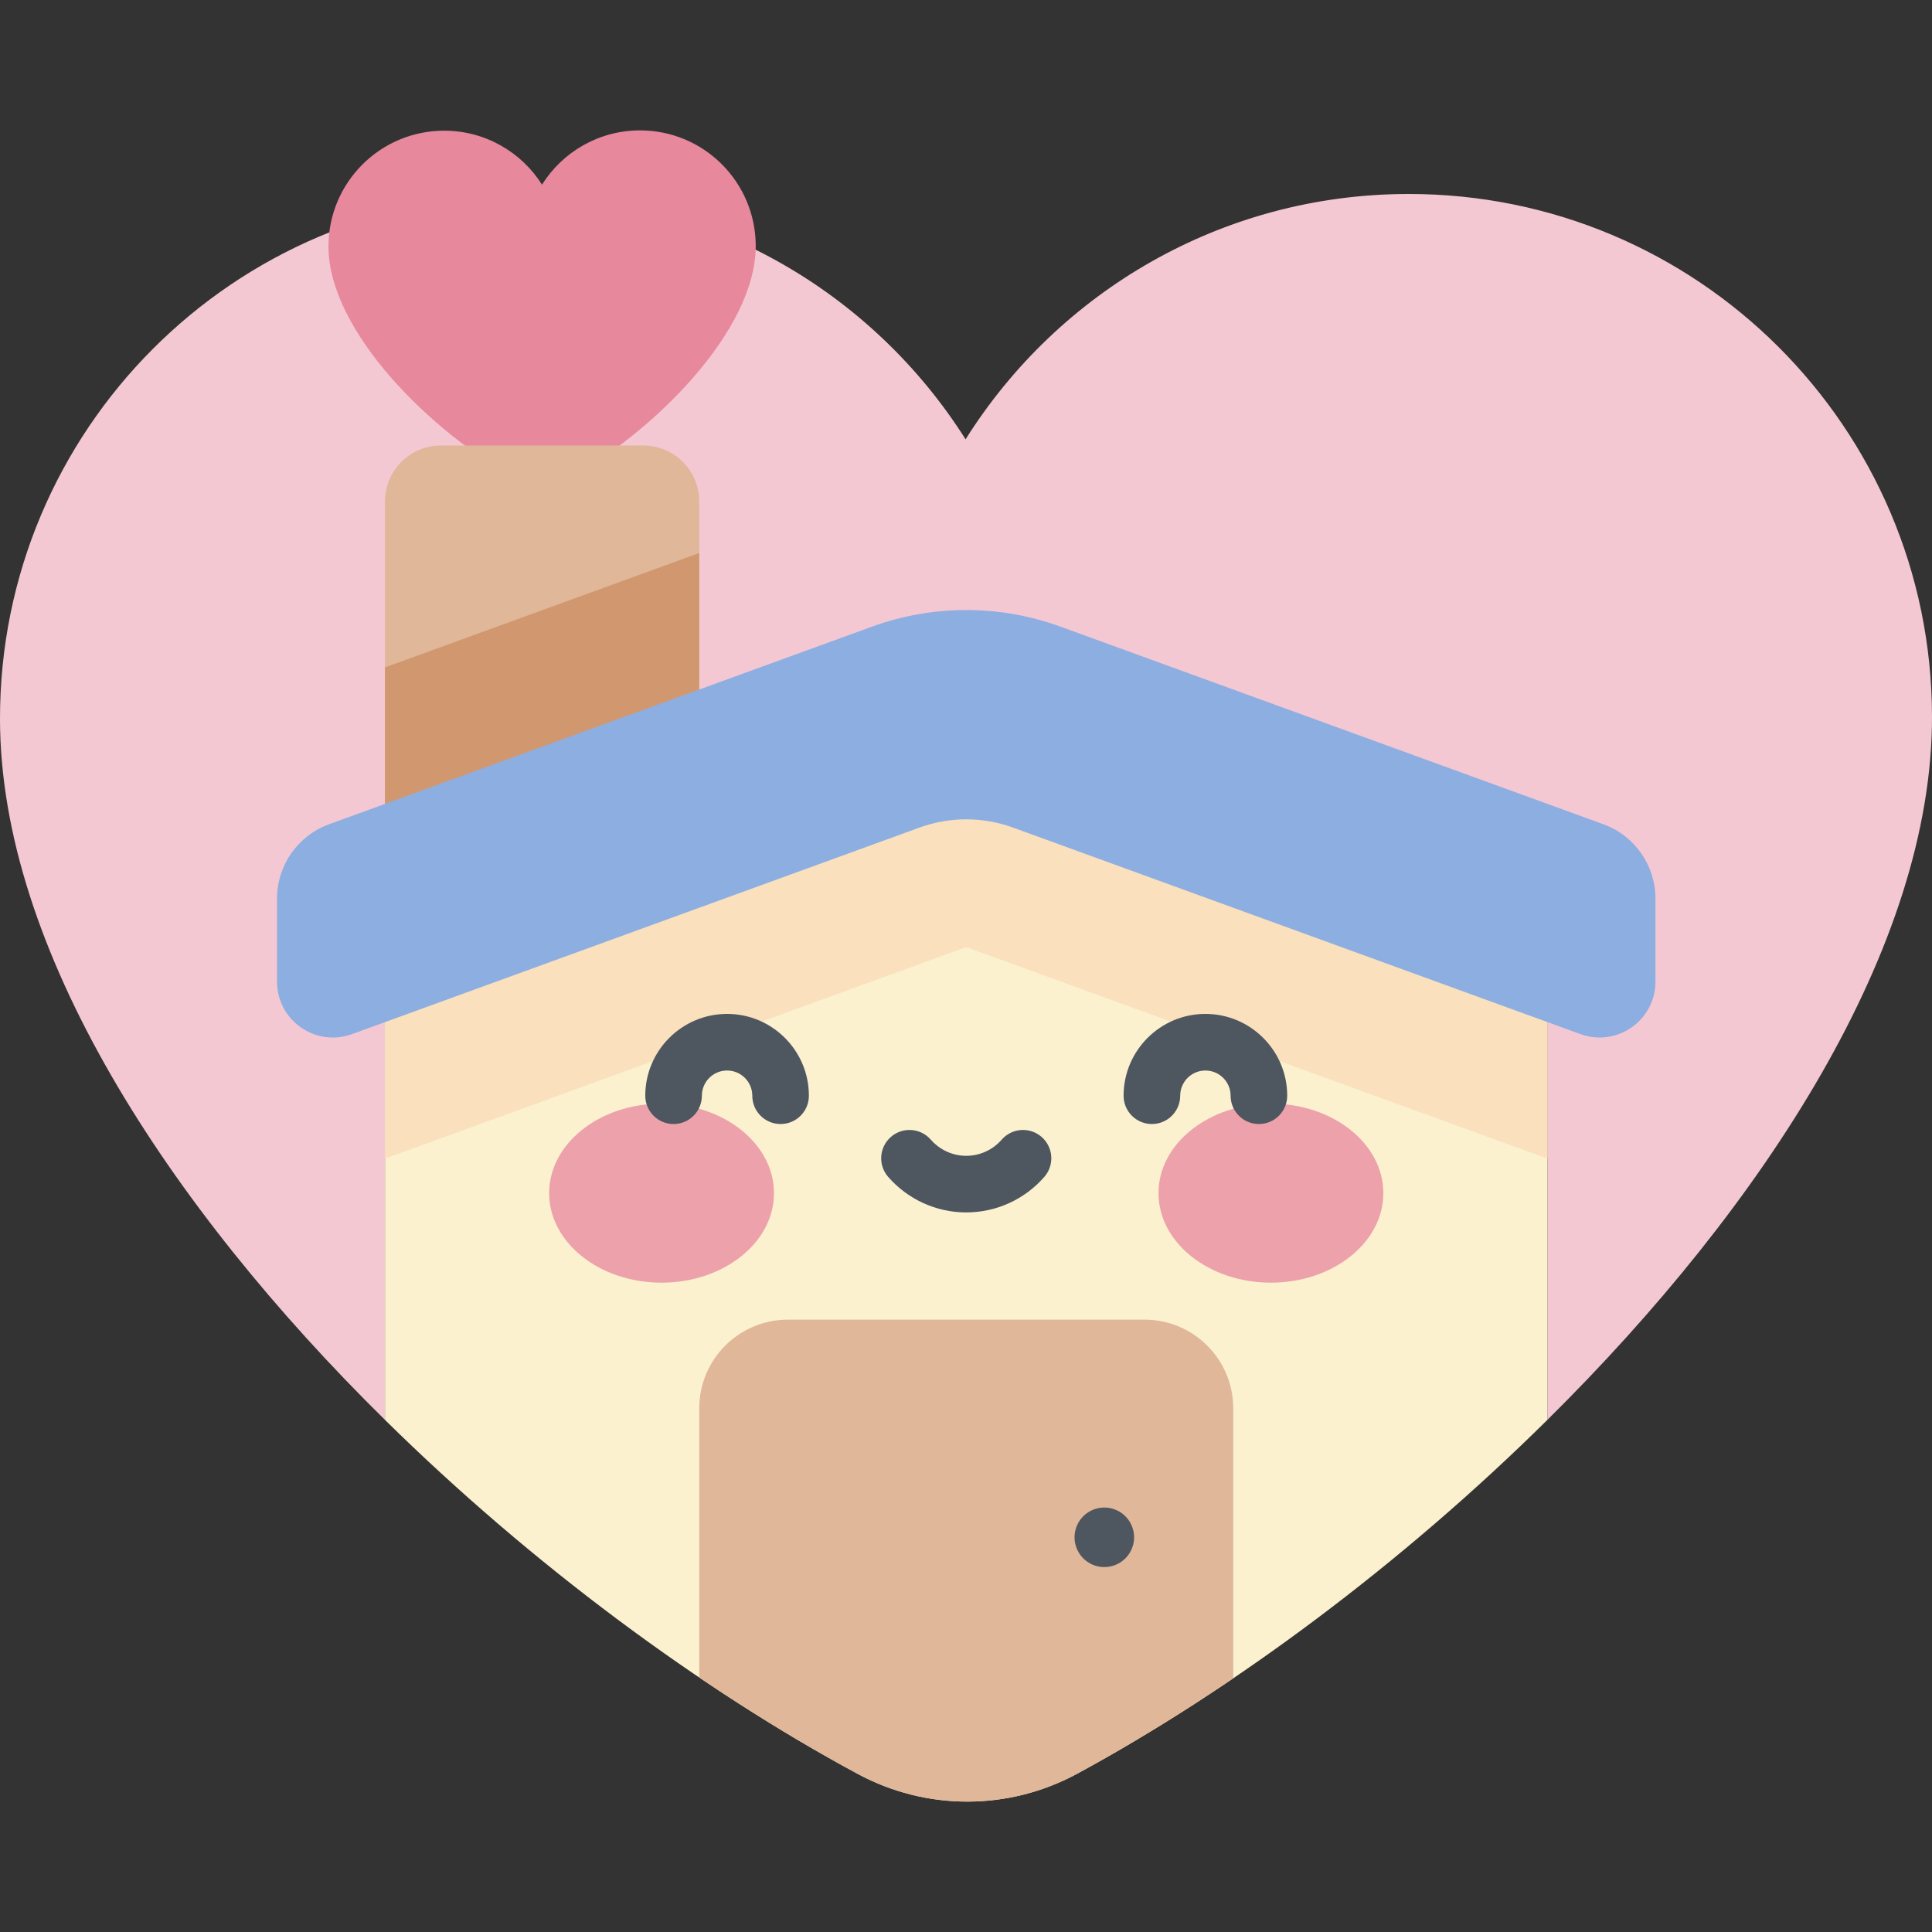
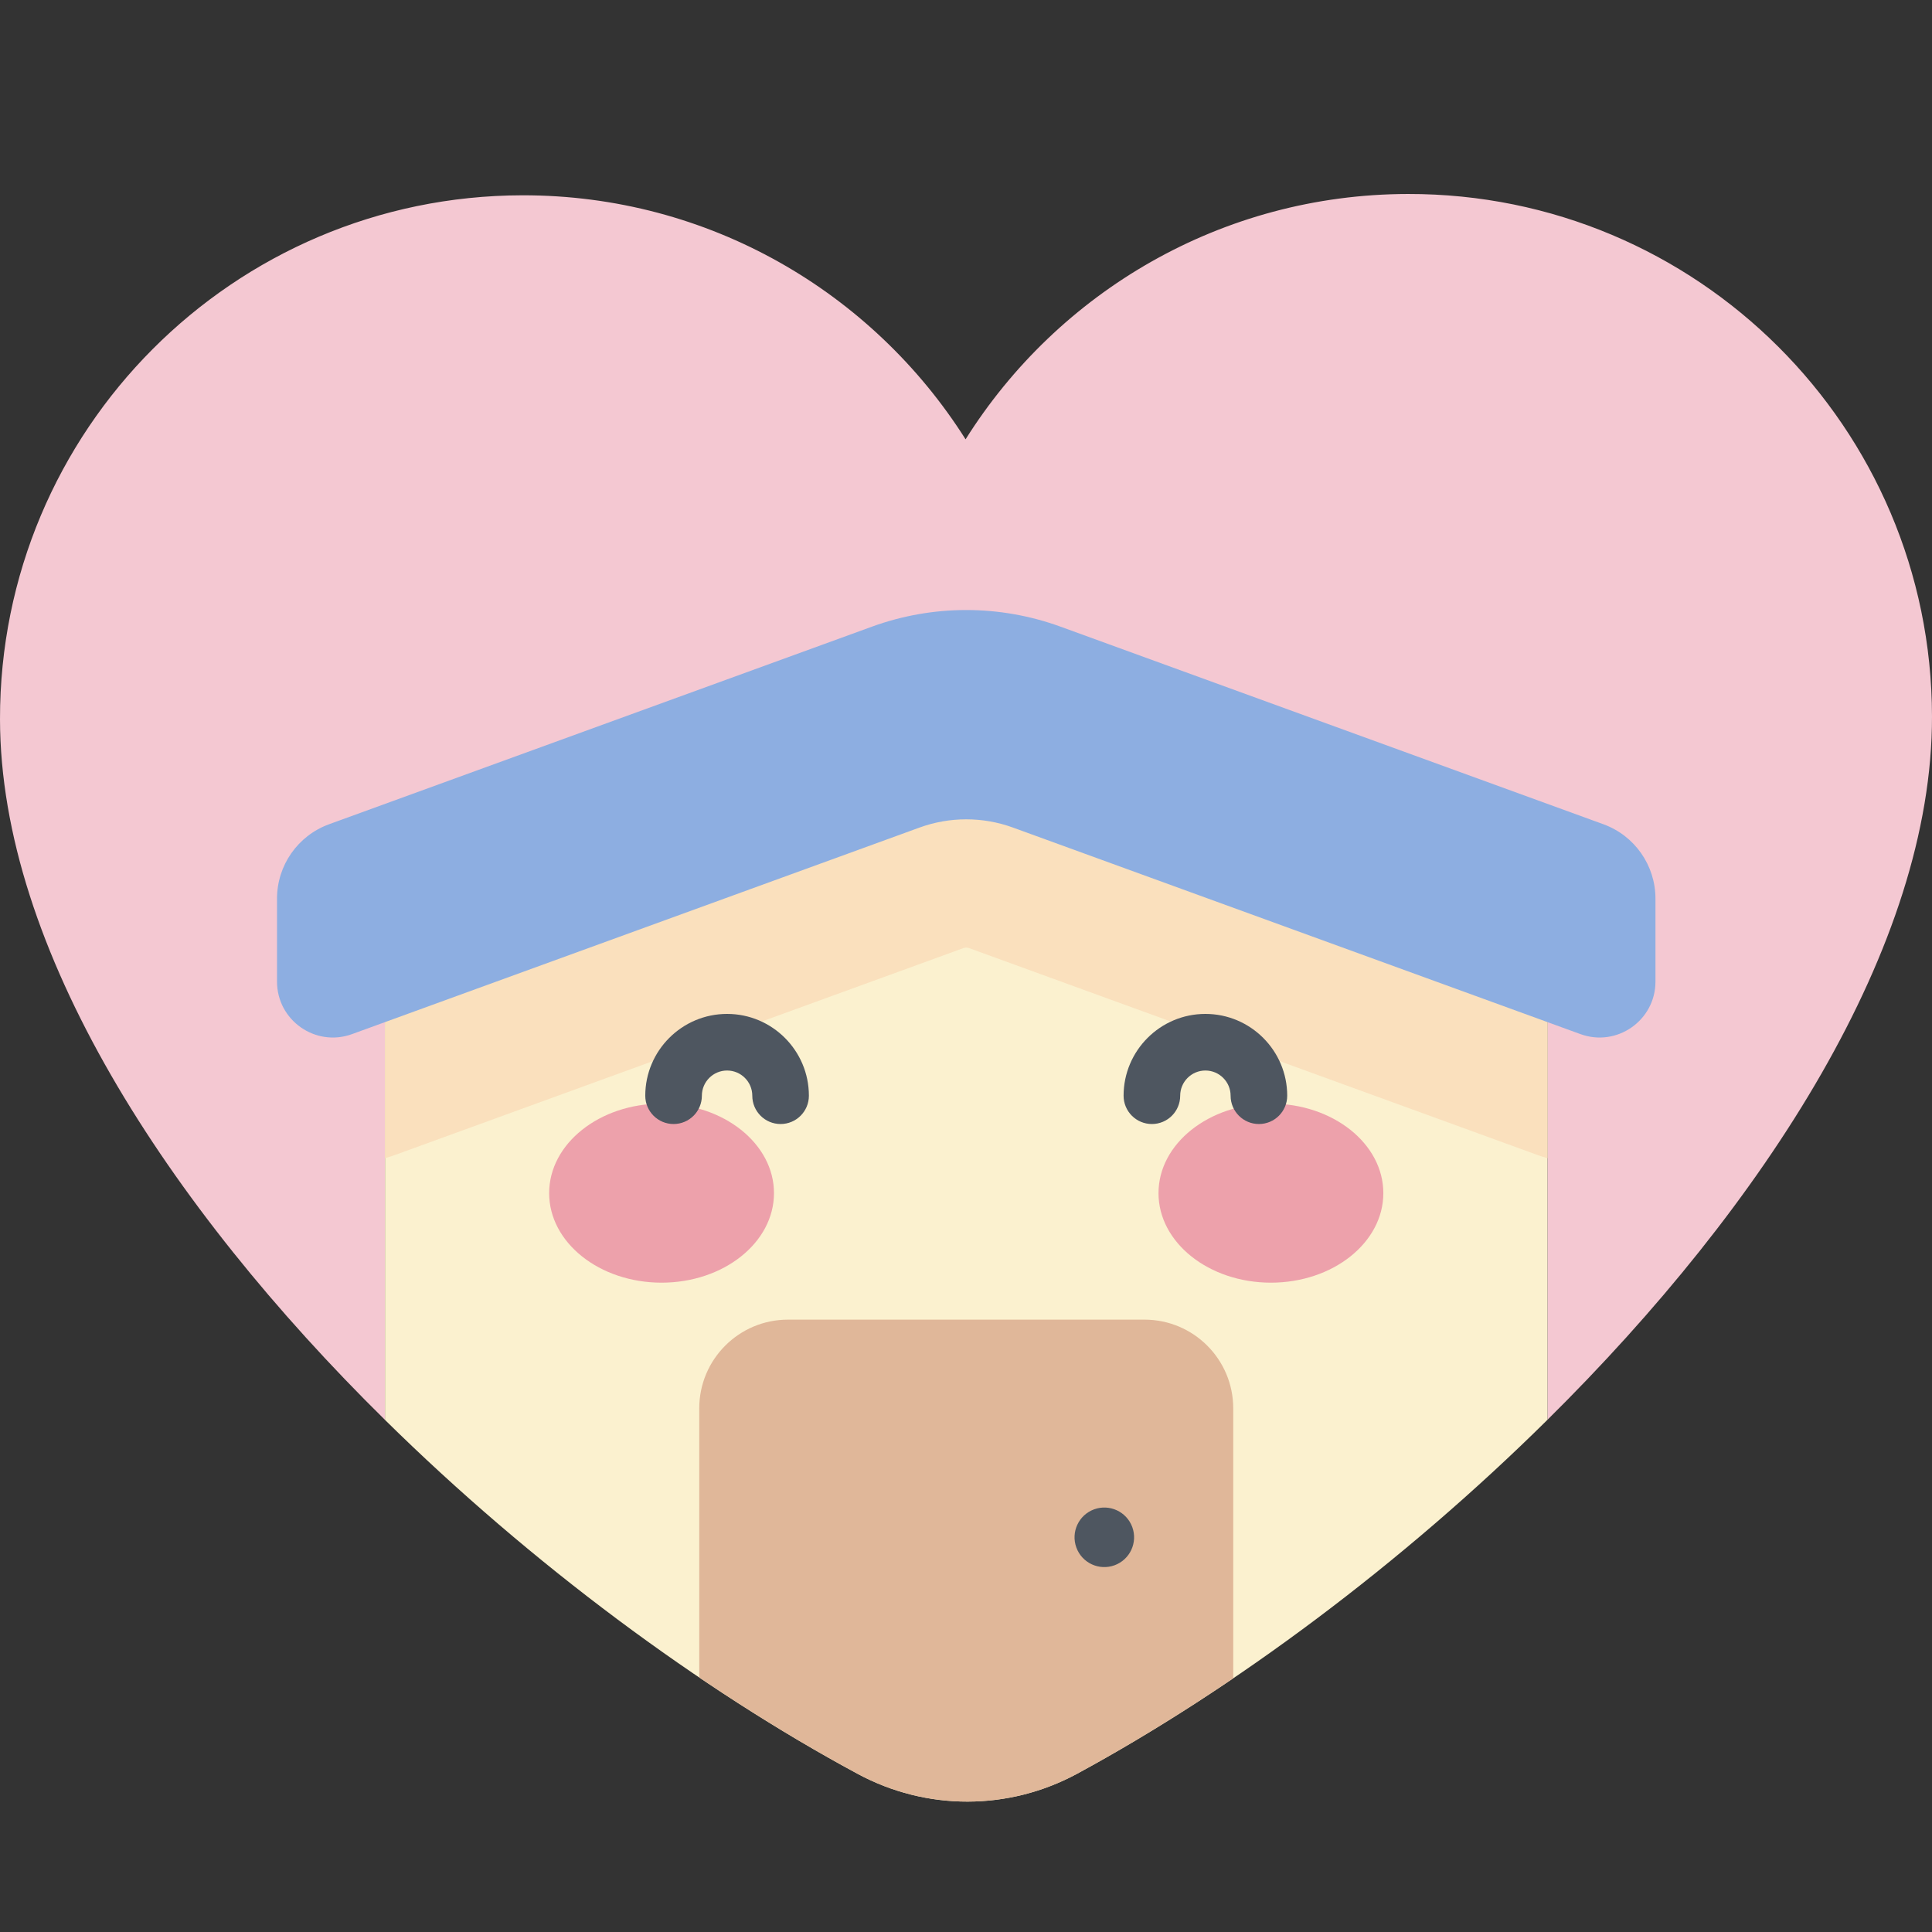
<svg xmlns="http://www.w3.org/2000/svg" id="Capa_1" enable-background="new 0 0 512 512" height="512" viewBox="0 0 512 512" width="512">
  <rect x="0" y="0" width="512" height="512" fill="#333333" stroke="none" />
  <g>
    <path d="m373.143 51.406c-49.438.074-92.764 26.034-117.254 65.017-24.603-38.909-68.008-64.74-117.447-64.667-76.574.116-138.556 62.284-138.442 138.857.091 60.749 44.35 128.833 102.023 185.676v-128.243l154.04-57.831 154.041 57.831v128.204c57.712-57.1 101.986-125.503 101.896-186.402-.115-76.574-62.282-138.556-138.857-138.442z" fill="#f4c8d2" />
    <path d="m102.023 248.046v128.242c38.81 38.252 83.692 71.415 125.287 93.817 18.222 9.814 40.022 9.783 58.214-.086 41.376-22.444 85.982-55.58 124.58-93.77v-128.203l-154.041-57.832z" fill="#fbf1cf" />
    <path d="m102.023 248.046v58.893c.97-.287 1.937-.594 2.893-.942l150.393-54.738c.242-.088.497-.133.755-.133.259 0 .513.045.755.133l150.392 54.738c.957.348 1.923.655 2.894.942v-58.893l-154.041-57.832z" fill="#fae0bd" />
    <path d="m326.821 373.234c0-12.988-10.529-23.516-23.516-23.516h-94.482c-12.988 0-23.516 10.529-23.516 23.516v71.315c14.135 9.555 28.25 18.149 42.004 25.557 18.222 9.814 40.022 9.783 58.214-.086 13.527-7.338 27.401-15.827 41.297-25.253v-71.533z" fill="#e0b799" />
-     <path d="m150.191 127.134c-4.023 2.183-8.844 2.19-12.874.019-22.869-12.317-50.237-39.336-50.271-61.812-.025-16.935 13.682-30.683 30.617-30.709 10.934-.016 20.533 5.697 25.974 14.301 5.416-8.621 14.998-14.362 25.931-14.379 16.935-.025 30.684 13.682 30.709 30.617.033 22.478-27.254 49.578-50.086 61.963z" fill="#e7889d" />
    <g>
      <g fill="#eda1ab">
        <ellipse cx="175.322" cy="316.195" rx="29.792" ry="23.725" />
        <ellipse cx="336.806" cy="316.195" rx="29.792" ry="23.725" />
      </g>
      <g fill="#4e5660">
        <path d="m206.865 297.878c-4.142 0-7.5-3.358-7.5-7.5 0-3.684-2.997-6.681-6.681-6.681s-6.681 2.997-6.681 6.681c0 4.142-3.358 7.5-7.5 7.5s-7.5-3.358-7.5-7.5c0-11.955 9.726-21.681 21.681-21.681s21.681 9.726 21.681 21.681c0 4.143-3.358 7.5-7.5 7.5z" />
        <path d="m333.624 297.878c-4.143 0-7.5-3.358-7.5-7.5 0-3.684-2.997-6.681-6.681-6.681s-6.681 2.997-6.681 6.681c0 4.142-3.357 7.5-7.5 7.5s-7.5-3.358-7.5-7.5c0-11.955 9.726-21.681 21.681-21.681s21.681 9.726 21.681 21.681c0 4.143-3.357 7.5-7.5 7.5z" />
-         <path d="m256.064 321.305c-7.933 0-15.476-3.436-20.696-9.426-2.721-3.123-2.396-7.86.727-10.582 3.122-2.721 7.86-2.396 10.582.727 2.371 2.72 5.792 4.28 9.388 4.28 3.595 0 7.017-1.56 9.387-4.28 2.72-3.123 7.458-3.448 10.582-.727 3.122 2.721 3.448 7.459.727 10.582-5.221 5.991-12.765 9.426-20.697 9.426z" />
      </g>
    </g>
    <ellipse cx="292.664" cy="407.672" fill="#4e5660" rx="7.893" ry="7.893" transform="matrix(.939 -.343 .343 .939 -121.987 124.983)" />
-     <path d="m185.306 231.023h-83.283v-98.134c0-8.186 6.636-14.823 14.823-14.823h53.638c8.186 0 14.823 6.636 14.823 14.823v98.134z" fill="#e0b799" />
-     <path d="m185.306 146.551-83.283 30.313v54.159h83.283z" fill="#d1986f" />
    <path d="m281.049 166.069 143.863 52.362c8.287 3.016 13.802 10.893 13.802 19.711v21.992c0 10.28-10.216 17.433-19.876 13.917l-150.392-54.738c-7.998-2.911-16.766-2.911-24.764 0l-150.393 54.739c-9.66 3.516-19.876-3.638-19.876-13.917v-21.992c0-8.818 5.516-16.695 13.802-19.711l143.863-52.362c16.14-5.875 33.832-5.875 49.971-.001z" fill="#8daee1" />
  </g>
</svg>